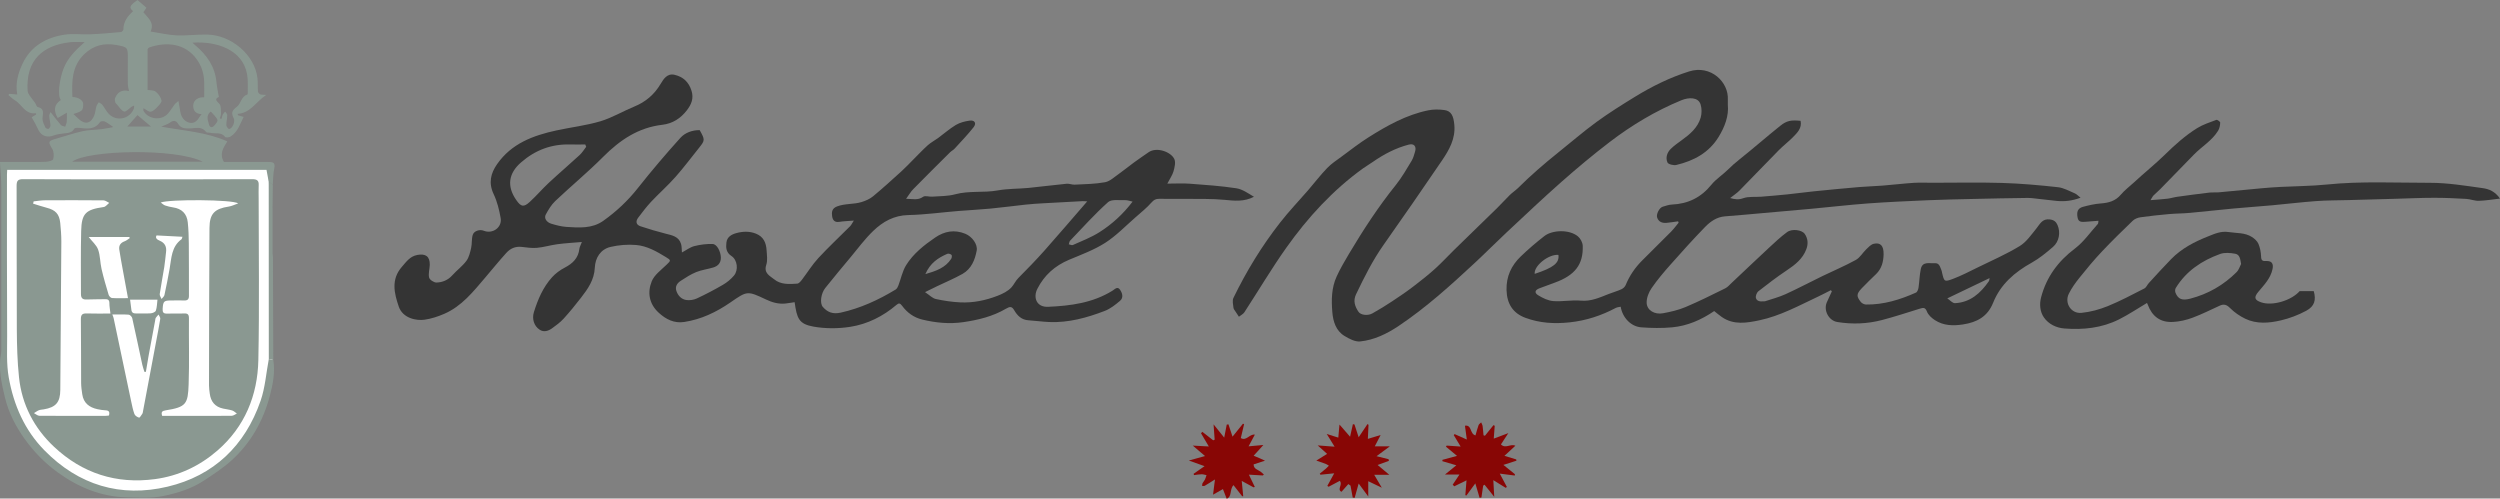
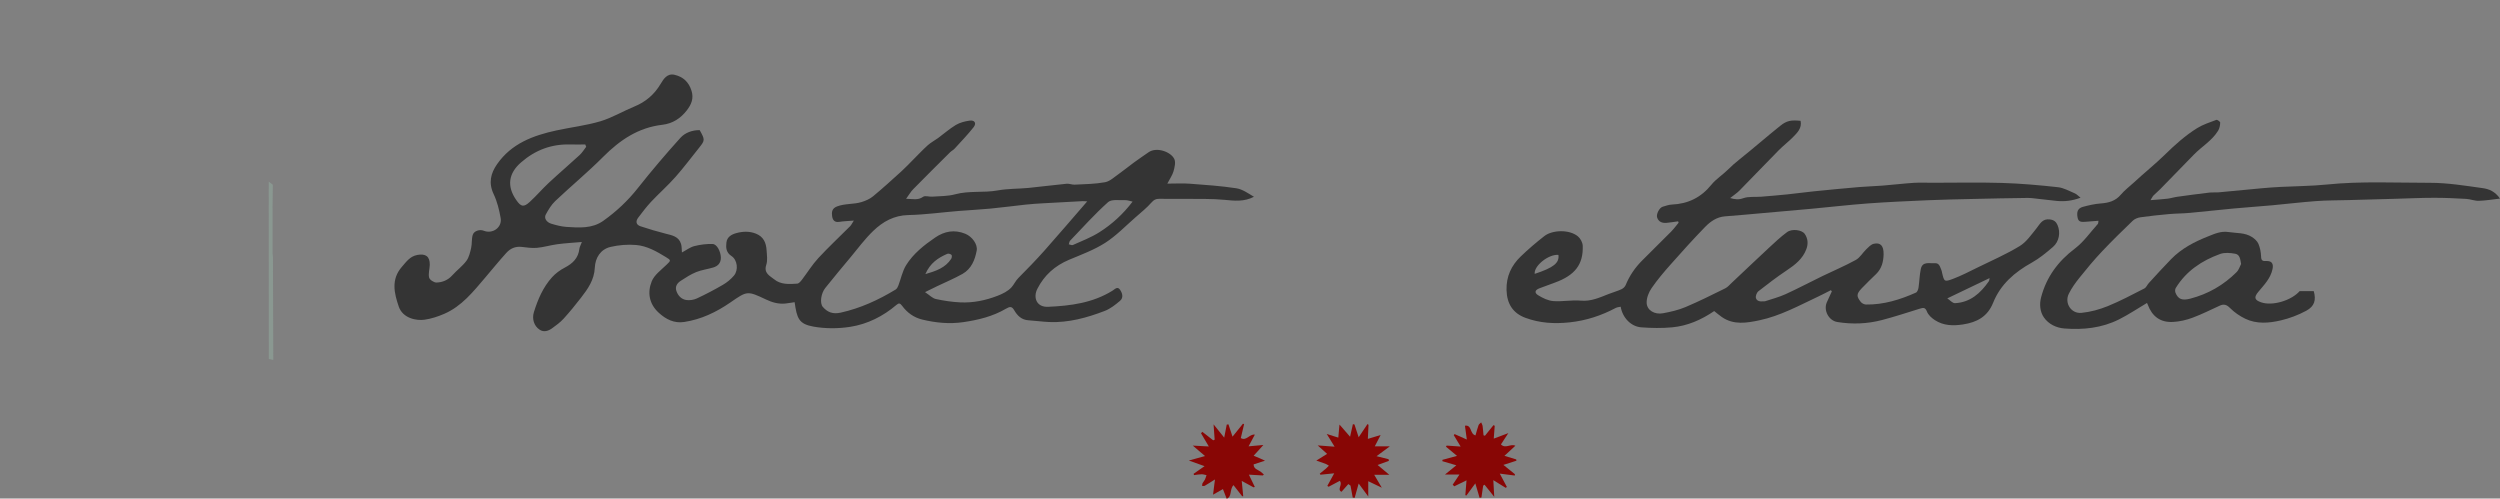
<svg xmlns="http://www.w3.org/2000/svg" id="a" viewBox="0 0 573.45 114.36">
  <rect x="0" y="0" width="573.45" height="114.36" fill="#808080" stroke="none" />
-   <path d="m1.23,37.84l60.38.25,1.01,46.99s-3.03,26.78-31.07,28.04S.48,83.06.48,83.06l.76-45.22Z" style="fill:#fff;" />
  <path d="m133.45,55.51c-2.06.18-3.84.27-5.6.51-1.58.21-3.12.69-4.7.83-1.17.11-2.38-.1-3.56-.22-1.4-.15-2.56.39-3.44,1.37-1.67,1.84-3.23,3.77-4.84,5.66-2.75,3.23-5.4,6.6-9.44,8.34-1.43.62-2.97,1.12-4.51,1.34-1.82.26-4.98-.31-5.9-3.04-1.03-3.03-1.81-6.19.72-9.09,1.03-1.18,1.85-2.41,3.54-2.73,1.9-.36,2.89.33,2.86,2.24-.02.99-.37,2.03-.15,2.95.12.51,1.11,1.16,1.69,1.14,1.37-.04,2.64-.55,3.63-1.66,1.03-1.15,2.31-2.08,3.22-3.3.61-.81.86-1.94,1.1-2.97.23-.98.07-2.06.37-3.01.29-.92,1.62-1.31,2.5-.95,2.04.83,4.27-.74,3.9-2.9-.33-1.87-.8-3.79-1.61-5.5-1.22-2.57-.68-4.76.81-6.89,3.3-4.72,8.27-6.56,13.59-7.71,3.35-.73,6.79-1.12,10.06-2.09,2.69-.8,5.17-2.3,7.79-3.38,2.62-1.07,4.6-2.75,6.06-5.21.64-1.07,1.48-2.48,3.19-2.08,1.96.46,3.26,1.64,3.89,3.66.55,1.77-.03,3.12-1.05,4.46-1.43,1.87-3.29,3.07-5.62,3.34-5.54.64-9.76,3.51-13.6,7.36-3.51,3.53-7.37,6.71-10.99,10.14-.9.85-1.57,1.99-2.17,3.09-.45.82.15,1.78,1.3,2.12,1.12.33,2.28.64,3.44.72,2.91.19,5.91.41,8.44-1.39,3-2.13,5.66-4.62,7.96-7.54,3.12-3.94,6.38-7.78,9.75-11.51,1.07-1.18,2.72-1.78,4.41-1.76,1.24,2.19,1.23,2.35-.12,4.03-1.81,2.25-3.54,4.58-5.45,6.73-1.75,1.98-3.75,3.74-5.56,5.66-1.07,1.14-2.02,2.41-2.97,3.66-.63.82-.51,1.63.52,1.97,1.92.64,3.86,1.21,5.82,1.71,1.46.37,2.96.64,3.48,2.32.19.6.14,1.27.21,1.98,1-.53,1.87-1.21,2.85-1.46,1.36-.35,2.81-.53,4.21-.48.99.04,1.85,1.76,1.87,3.14.01,1.23-.68,1.93-1.76,2.25-1.29.39-2.66.55-3.89,1.05-1.25.51-2.42,1.26-3.55,2-.79.52-1.36,1.27-1,2.33.37,1.1,1.16,1.91,2.28,2.08.77.11,1.69-.03,2.41-.36,2.03-.95,4.03-1.99,5.96-3.12.95-.55,1.86-1.29,2.56-2.13,1.06-1.26.79-3.59-.56-4.47-1.25-.81-1.32-1.91-1.18-3.1.15-1.31,1.19-1.88,2.31-2.18,1.47-.39,2.95-.46,4.45.13,1.79.71,2.35,2.12,2.46,3.82.07,1.12.26,2.34-.08,3.36-.63,1.9.87,2.53,1.82,3.3,1.5,1.24,3.46,1.13,5.3.99.37-.03.77-.51,1.05-.87,1.26-1.65,2.36-3.45,3.76-4.97,2.34-2.53,4.87-4.88,7.3-7.32.3-.3.48-.71.86-1.3-1.31.11-2.32.13-3.32.29-1.08.18-1.53-.39-1.66-1.29-.13-.95-.05-1.79,1.11-2.24,1.83-.71,3.81-.45,5.64-1.01.93-.29,1.89-.7,2.63-1.31,2.25-1.86,4.41-3.83,6.57-5.79.93-.84,1.79-1.77,2.68-2.66,1.1-1.09,2.15-2.23,3.3-3.26.71-.64,1.59-1.09,2.37-1.66,1.37-1,2.65-2.15,4.09-3.01.93-.55,2.08-.84,3.16-.99,1.15-.16,1.62.59.91,1.5-1.35,1.72-2.88,3.3-4.36,4.92-.3.33-.72.53-1.04.84-2.84,2.82-5.68,5.64-8.48,8.49-.55.56-.95,1.28-1.61,2.18,1.55.02,2.7.4,3.89-.45.47-.34,1.4.02,2.11-.04,1.76-.13,3.57-.08,5.25-.54,3.23-.87,6.54-.3,9.78-.89,2.3-.42,4.68-.35,7.02-.57,2.93-.29,5.86-.68,8.79-.96.59-.06,1.21.24,1.81.21,2.34-.12,4.7-.14,6.99-.56,1.12-.21,2.12-1.19,3.13-1.89,1.17-.82,2.27-1.74,3.42-2.58,1.13-.83,2.29-1.61,3.44-2.41,1.81-1.26,5.06-.13,5.88,1.53.37.75.09,1.93-.17,2.84-.25.9-.84,1.71-1.42,2.83,1.95,0,3.56-.1,5.16.02,3.57.27,7.15.51,10.68,1.05,1.42.22,2.73,1.18,4.03,1.95-2.26,1.18-4.48.92-6.78.7-2.85-.28-5.73-.18-8.6-.22-2.12-.03-4.25.02-6.37-.01-.76-.01-1.21.23-1.75.84-1.08,1.23-2.38,2.27-3.62,3.36-2.3,2-4.45,4.26-6.99,5.89-2.55,1.63-5.48,2.71-8.3,3.89-3.25,1.37-5.7,3.55-7.28,6.68-1.01,2-.16,4.23,2.46,4.11,5.18-.23,10.24-.88,14.78-3.7.51-.31,1.13-1.07,1.71-.25.55.78.89,1.84.02,2.58-1.06.9-2.22,1.82-3.5,2.31-4.09,1.57-8.3,2.74-12.75,2.55-1.59-.07-3.17-.3-4.76-.4-1.57-.1-2.54-1.06-3.25-2.29-.54-.93-.99-.9-1.87-.38-3.03,1.78-6.38,2.6-9.84,3.1-3.2.46-6.31.15-9.41-.6-1.94-.47-3.46-1.6-4.62-3.17-.45-.6-.74-.65-1.27-.2-3.08,2.63-6.66,4.42-10.6,5.04-2.74.43-5.68.44-8.41-.04-3.45-.61-3.83-1.94-4.36-5.61-.72.1-1.43.23-2.15.31-1.56.15-2.97-.25-4.39-.92-4.32-2.04-4.33-2-8.18.66-3.23,2.23-6.71,3.9-10.62,4.49-2.29.35-4.18-.61-5.83-2.12-2.21-2.02-2.64-4.65-1.61-7.2.6-1.49,2.18-2.62,3.41-3.82,1.01-.97,1.06-1-.12-1.72-2.14-1.31-4.36-2.59-6.88-2.8-1.93-.16-3.96,0-5.85.44-2.32.55-3.51,2.52-3.61,4.74-.13,2.83-1.59,4.88-3.18,6.93-1.27,1.64-2.57,3.25-3.97,4.78-.78.86-1.75,1.57-2.7,2.25-.83.59-1.86.91-2.78.31-1.35-.87-1.81-2.52-1.35-4.03.91-2.93,2.1-5.73,4.17-8.02.81-.9,1.86-1.66,2.94-2.22,1.82-.95,3.09-2.19,3.33-4.31.04-.38.27-.75.57-1.56Zm115.94-9.32c-.5-.02-.79-.06-1.07-.05-3.01.16-6.02.32-9.03.49-1.36.08-2.71.16-4.07.31-2.71.29-5.42.66-8.14.92-2.42.23-4.86.34-7.29.54-3.81.31-7.62.85-11.44.93-3.3.07-5.85,1.52-8.05,3.64-1.89,1.81-3.46,3.95-5.14,5.97-1.97,2.36-3.94,4.71-5.85,7.11-1.01,1.26-1.3,3.51-.57,4.35,1.08,1.24,2.32,1.71,4.11,1.31,4.54-1.01,8.66-2.91,12.6-5.3.29-.18.49-.58.62-.92.59-1.54.91-3.24,1.75-4.62,1.65-2.68,4.13-4.63,6.7-6.39,2.12-1.45,4.42-1.87,6.9-.86,1.57.64,2.89,2.44,2.61,3.89-.41,2.17-1.24,4.18-3.25,5.32-1.86,1.05-3.85,1.87-5.78,2.8-.82.4-1.64.8-2.82,1.38,1.06.7,1.71,1.41,2.48,1.58,1.83.4,3.71.68,5.59.77,2.94.15,5.81-.45,8.54-1.5,1.18-.45,2.44-1.07,3.25-1.98.55-.62.91-1.47,1.57-2.13,2.03-2.03,4.03-4.1,5.94-6.24,3.28-3.69,6.48-7.45,9.83-11.31Zm-114.93-12.51c-.07-.18-.14-.36-.21-.54-1.14,0-2.27.03-3.41,0-4.33-.13-8.06,1.27-11.33,4.12-2.87,2.5-3.31,5.44-1.08,8.64,1.08,1.55,1.7,1.68,3.08.42,1.53-1.4,2.88-2.99,4.4-4.41,2.31-2.15,4.72-4.2,7.04-6.34.59-.54,1.01-1.25,1.51-1.89Zm125.34,12.57c-.64-.13-1.18-.36-1.72-.34-1.33.06-3.11-.26-3.91.46-3.07,2.75-5.84,5.84-8.7,8.83-.19.2-.21.56-.31.84.32.06.7.27.94.16,2.04-.92,4.16-1.72,6.04-2.91,2.96-1.86,5.52-4.23,7.66-7.05Zm-47.55,16.63c2.48-.72,4.58-1.45,5.93-3.5.15-.24.22-.76.08-.91-.2-.21-.71-.36-.96-.25-2.09.9-3.94,2.11-5.04,4.66Z" style="fill:#343434;" />
  <path d="m384.92,50.77c-.89.12-1.77.27-2.66.35-.96.08-1.79-.21-2.14-1.2-.27-.77.5-2.27,1.26-2.5.7-.21,1.41-.47,2.12-.5,3.71-.16,6.69-1.62,9.06-4.55,1.06-1.31,2.57-2.25,3.78-3.45.86-.85,1.74-1.63,2.69-2.38,3.13-2.49,6.14-5.13,9.27-7.64,1.55-1.25,2.52-1.4,4.72-1.19.35,1.71-.78,2.76-1.8,3.8-1.02,1.03-2.19,1.92-3.21,2.95-3.02,3.06-5.98,6.18-9,9.24-.59.6-1.31,1.06-2.15,1.73,1.17.32,1.95.41,2.98.04,1.26-.45,2.74-.24,4.12-.35,2-.16,4-.33,5.99-.53,2.06-.21,4.11-.5,6.16-.71,3.43-.35,6.87-.67,10.31-.97,1.77-.15,3.56-.19,5.33-.33,2.4-.19,4.8-.48,7.21-.64,1.42-.09,2.85-.02,4.28-.02,5.33,0,10.67-.12,16,.04,4.28.13,8.56.51,12.82.98,1.33.15,2.61.89,3.88,1.42.42.18.75.57,1.3.99-1.94.72-3.7.91-5.51.73-1.34-.13-2.68-.31-4.03-.45-.9-.09-1.8-.25-2.69-.23-4.23.05-8.47.14-12.7.24-3.4.08-6.8.14-10.19.29-4.55.2-9.1.4-13.64.73-4.34.32-8.67.83-13.01,1.23-3.68.34-7.36.66-11.04.98-2.91.26-5.82.53-8.73.75-1.9.14-3.36,1.18-4.58,2.43-2.72,2.79-5.32,5.69-7.91,8.61-1.54,1.74-3.06,3.52-4.37,5.43-.65.95-1.17,2.25-1.13,3.37.06,1.71,1.82,2.76,3.77,2.39,1.75-.33,3.52-.73,5.15-1.42,3.08-1.3,6.08-2.8,9.08-4.28.56-.27,1-.79,1.46-1.23,2.83-2.66,5.64-5.34,8.49-7.99,1.38-1.28,2.75-2.58,4.26-3.69,1.11-.82,3.38-.54,4.05.41.73,1.04.83,2.26.38,3.47-.83,2.26-2.6,3.62-4.53,4.91-2.22,1.48-4.35,3.11-6.46,4.76-.39.3-.7,1.1-.59,1.55.2.77,1.01.86,1.76.77.12-.01.26.02.37-.02,1.56-.52,3.17-.93,4.66-1.61,2.86-1.3,5.63-2.78,8.46-4.15,2.55-1.24,5.19-2.34,7.67-3.71.96-.53,1.58-1.66,2.41-2.46.51-.49,1.06-1.09,1.69-1.24,1.54-.36,2.31.44,2.27,2.4-.03,1.66-.42,3.26-1.68,4.5-1.13,1.11-2.29,2.19-3.37,3.34-1.18,1.26-1.21,1.79-.18,3.1.25.32.78.58,1.19.59,4.05.06,7.82-1.11,11.47-2.74.31-.14.52-.73.58-1.13.21-1.41.23-2.86.52-4.26.38-1.83,1.94-1.26,3.16-1.35,1.1-.08,1.22.8,1.54,1.5.1.22.14.48.19.72.47,2,.52,2.12,2.5,1.37,1.94-.73,3.79-1.7,5.65-2.61,3.24-1.59,6.58-3.04,9.65-4.91,1.53-.93,2.66-2.6,3.83-4.04.84-1.04,1.35-2.29,3.09-2.07.94.12,1.43.54,1.75,1.28.74,1.69.39,3.8-1.03,5.02-1.53,1.32-3.11,2.63-4.87,3.61-3.92,2.18-7.16,4.96-8.86,9.19-1.28,3.2-3.71,4.5-6.94,4.99-2.3.35-4.46.28-6.42-.99-.74-.48-1.53-1.19-1.83-1.97-.39-.99-.84-.9-1.6-.67-2.9.9-5.78,1.85-8.72,2.62-3.36.88-6.8,1.01-10.24.45-1.97-.32-3.2-2.67-2.41-4.5.37-.85.77-1.69,1.16-2.54-.08-.09-.16-.17-.23-.26-.96.49-1.92,1-2.9,1.46-4.4,2.07-8.7,4.44-13.5,5.45-2.87.6-5.88,1.13-8.6-.75-.63-.44-1.21-.94-1.76-1.37-2.99,2.04-6.15,3.4-9.63,3.73-2.36.22-4.76.18-7.12,0-2.37-.19-4.28-2.23-4.7-4.73-.38.09-.79.11-1.12.28-3.33,1.76-6.8,2.91-10.59,3.31-3.5.37-6.84.18-10.14-1.04-2.84-1.05-4.25-3.19-4.33-6.38-.08-3.09,1.09-5.6,3.23-7.67,1.73-1.67,3.57-3.24,5.47-4.72,1.77-1.37,5.66-1.58,7.68.09.58.48,1.07,1.41,1.1,2.16.14,4.29-1.78,6.75-6.36,8.43-1.18.43-2.36.87-3.55,1.31-1.05.39-1.25,1.02-.32,1.6,1.05.65,2.28,1.25,3.47,1.34,2.1.16,4.24-.29,6.33-.1,2.35.21,4.31-.72,6.36-1.52.97-.38,1.99-.66,2.93-1.09.4-.18.83-.57.99-.97.89-2.18,2.19-4.06,3.86-5.71,2.19-2.17,4.38-4.34,6.55-6.53.63-.64,1.16-1.37,1.73-2.06-.04-.1-.07-.2-.11-.3Zm71.45,13.02c-3.2,1.53-6.31,3.03-9.7,4.65.59.38,1.2,1.13,1.78,1.1,3.51-.18,5.85-2.3,7.75-5.03.12-.18.11-.45.17-.71Zm-98.9-5.32c-2.24-.22-5.67,2.52-5.44,4.35,4.34-1.43,5.69-2.51,5.44-4.35Z" style="fill:#343434;" />
-   <path d="m396.33,24.05c.24,2.52-.66,4.99-2.13,7.38-2.26,3.66-5.7,5.45-9.68,6.41-.63.15-1.85-.15-2.04-.58-.48-1.09-.09-2.29.79-3.14.74-.72,1.61-1.33,2.45-1.94,1.91-1.38,3.72-2.88,4.39-5.23.26-.92.26-2.06-.02-2.97-.53-1.76-2.74-1.67-4.4-.99-5.95,2.45-11.44,5.74-16.53,9.64-3.79,2.9-7.46,5.97-11.04,9.13-4.3,3.79-8.45,7.74-12.64,11.65-2.42,2.27-4.76,4.63-7.19,6.89-5.55,5.16-11.17,10.25-17.49,14.48-2.68,1.79-5.6,3.22-8.83,3.54-1.15.11-2.5-.61-3.57-1.26-1.98-1.2-2.61-3.32-2.79-5.45-.23-2.77-.21-5.6,1-8.21.83-1.8,1.83-3.52,2.85-5.23,3.26-5.47,6.73-10.79,10.73-15.76,1.37-1.71,2.46-3.65,3.61-5.53.38-.62.56-1.36.78-2.07.38-1.23-.22-1.96-1.44-1.64-3,.78-5.7,2.2-8.23,3.96-.73.51-1.51.96-2.24,1.48-6.97,5.02-12.7,11.28-17.64,18.24-3.39,4.79-6.39,9.86-9.6,14.78-.28.43-.83.68-1.25,1.02-.24-.37-.49-.73-.73-1.11-.19-.31-.48-.61-.52-.94-.08-.76-.31-1.66,0-2.28,2.97-6.11,6.5-11.89,10.68-17.24,2.01-2.58,4.28-4.95,6.42-7.42,1.47-1.7,2.84-3.5,4.39-5.11.97-1.01,2.17-1.79,3.31-2.63,2.04-1.5,4.03-3.07,6.16-4.41,4.27-2.69,8.68-5.17,13.7-6.2,1.2-.25,2.5-.23,3.71-.07,1.58.21,2.12,1.32,2.3,3.46.26,3.15-1.19,5.68-2.83,8.1-4.42,6.51-8.9,12.97-13.43,19.4-2.5,3.55-4.41,7.39-6.28,11.28-.74,1.54-.27,2.81.55,4.04.5.75,2.1.96,3.16.38,1.53-.85,3.03-1.77,4.49-2.74,1.67-1.1,3.32-2.22,4.91-3.43,1.71-1.3,3.4-2.64,5-4.08,1.53-1.37,2.91-2.9,4.38-4.33,3.29-3.21,6.59-6.4,9.87-9.61.99-.97,1.9-2,2.89-2.97.59-.58,1.3-1.03,1.89-1.61,2.92-2.9,6.02-5.58,9.23-8.15,2.93-2.34,5.76-4.8,8.79-7.01,2.84-2.07,5.83-3.94,8.83-5.78,3.91-2.4,8.01-4.42,12.41-5.81,4.96-1.56,9.11,2.45,8.87,6.5-.02.29,0,.58,0,1.18Z" style="fill:#343434;" />
-   <path d="m62.69,82.56c.45,2.85-.1,5.64-.82,8.34-1.52,5.68-4.34,10.68-8.7,14.65-1.95,1.78-4.2,3.24-6.41,4.7-2.82,1.85-6.06,2.86-9.29,3.52-2.72.56-5.62.38-8.43.31-5.87-.14-11.07-2.31-15.78-5.71-2.99-2.16-5.53-4.77-7.68-7.79-2.03-2.86-3.61-5.97-4.43-9.34-.81-3.33-1.59-6.74-.89-10.24.06-.32.03-.66.03-1,0-12.41.02-24.83,0-37.24,0-1.8-.19-3.61-.3-5.62,1.75,0,3.28,0,4.81,0,1.92,0,3.83.05,5.75-.03.59-.02,1.58-.28,1.66-.62.19-.73.15-1.73-.23-2.35-.96-1.56-.95-1.8.75-2.28,2.06-.58,4.09-1.29,6.17-1.76,1.45-.32,2.97-.3,4.45-.48.86-.1,1.7-.3,2.65-.47-.74-.5-1.31-.98-1.97-1.28-.3-.14-.96-.07-1.1.14-1.26,1.83-3.05,1.5-4.84,1.32-.35-.04-.93-.01-1.04.18-.57,1.04-1.54.98-2.48,1.1-.77.1-1.57.19-2.28.47-1.38.53-2.67.18-3.39-1.1-.28-.5-.5-1.03-.76-1.53-.26-.5-.55-.99-.87-1.55.38-.24.71-.45,1.03-.65-.05-.14-.08-.29-.09-.28-2.44.34-3.19-2.06-4.84-3-.53-.31-.97-.78-1.45-1.18.08-.09.16-.18.24-.27.55.05,1.09.1,1.8.16-.47-2.59.19-4.87,1.19-7.03,1.89-4.05,5.39-6.02,9.6-6.69,1.93-.31,3.96,0,5.94-.09,2.36-.1,4.71-.31,7.06-.52.2-.02.54-.36.55-.55,0-1.8.96-3.1,2.23-4.23-1.01-.85-.81-1.29,1.01-2.56.67.57,1.32,1.13,2.05,1.76-.2.29-.44.65-.7,1.04,1.03,1.28,2.61,2.38,1.65,4.42,2.04.32,3.98.79,5.94.88,2.35.1,4.72-.23,7.08-.18,5.46.11,10.94,4.64,11.51,10.11.1.97.02,1.96.1,2.94.02.24.29.56.52.66.31.13.7.07,1.4.12-2.39,1.56-3.59,4.17-6.6,4.36.04.11.09.22.13.33.37.1.74.21,1.27.36-.83,1.66-1.35,3.46-3.01,4.52-.32.2-1.08.27-1.23.08-.93-1.21-2.29-.66-3.43-.95-.32-.08-.81.01-.95-.18-1.05-1.44-2.52-.81-3.83-.82-1.03,0-1.95,0-2.57-1.05-.45-.76-1.09-.9-1.88-.29-.47.36-1.1.52-2.01.93,5.24.96,10.33,1.23,15.16,3.38-.9,1.45-1.89,2.86-.77,4.72,1.53,0,3.23,0,4.93,0,1.75,0,3.5.02,5.25,0,1.04-.01,1.66.15,1.36,1.48-.27,1.22-.24,2.51-.34,3.76-.31-.24-.63-.48-.94-.72-.17-.92-.34-1.83-.5-2.71H1.65c-.02.43-.05.76-.05,1.08,0,12.33-.03,24.67.04,37,.02,3.18-.2,6.35.37,9.56,1.15,6.38,3.64,12.06,8.15,16.67,7.83,8,17.48,10.93,28.29,8.36,10.58-2.51,17.75-9.39,21.32-19.68,1.06-3.05,1.28-6.39,1.89-9.59.34.07.69.14,1.03.22ZM29.57,20.9s.07.08.11.12c-.03-.05-.06-.09-.09-.14-.09-.53-.26-1.05-.27-1.58-.03-1.91,0-3.83,0-5.75.01-2.71.02-2.74-2.66-3.23-2.79-.52-5.28.11-7.35,2.12-2.84,2.75-2.86,6.24-2.7,9.81,1.29.02,2.43.72,2.47,1.56.02.52-.03,1.23-.35,1.52-.47.43-1.22.55-1.89.82.39.37.77.73,1.15,1.09,1.49,1.43,2.89,1.14,3.65-.81.25-.65.27-1.38.47-2.05.1-.33.35-.62.54-.92.28.19.63.34.83.59.51.65.87,1.43,1.43,2.03,1.74,1.87,4.74,1.29,5.76-1.07.09-.2.07-.45.11-.8-.28.12-.43.17-.56.25-.6.4-1.3,1.24-1.75,1.12-.65-.18-1.11-1.04-1.65-1.62-.14-.15-.33-.3-.38-.49-.08-.3-.16-.67-.06-.93.57-1.47,1.69-2.03,3.16-1.65Zm17.27,1.42c0-1.24.03-2.39,0-3.54-.06-1.87-.59-3.61-1.68-5.14-2.68-3.75-6.97-4.09-10.86-2.78-.19.06-.45.32-.45.49-.02,2.38,0,4.77,0,7.15,0,.76,0,1.53,0,2.14.54.09,1.37.01,1.85.38.62.48,1.18,1.27,1.35,2.02.1.43-.58,1.1-1.01,1.55-.42.44-.95.97-1.48,1.03-.49.05-1.04-.48-1.66-.81,0,.37-.05.52,0,.61,1.17,2.01,4.15,2.33,5.67.58.54-.62.95-1.36,1.45-2.01.2-.27.5-.46.91-.83.18,1.04.29,1.77.43,2.5.23,1.18.83,2.13,2.02,2.47,1.15.32,1.86-.42,2.41-1.33.12-.2.28-.38.46-.6-1.34-.09-1.98-.81-1.93-2.06.05-1.13,1.16-1.93,2.52-1.82Zm-32.86.62c-.84-.83-.39-4.6.58-7.16.92-2.42,2.68-4.2,4.86-6.12-1.33,0-2.27-.08-3.2.01-6.44.67-10.36,4.17-9.88,11.21.02.37.26.75.48,1.07.37.55.81,1.06,1.2,1.6.23.33.36.94.63,1,1.78.41,1.06,1.67,1.1,2.74.03.67.37,1.35.67,1.98.08.18.58.36.72.28.23-.15.44-.51.43-.78-.04-.74-.24-1.48-.27-2.22-.01-.33.24-.66.3-.83.86,1.09,1.58,2.06,2.37,2.96.21.24.66.26.99.38.12-.38.31-.75.35-1.14.06-.57.02-1.14.02-2.08-.86.5-1.45.85-2.09,1.23-.92-1.59-.97-2.99.73-4.14Zm30.18-13.13c.3.28.44.42.59.54,2.67,2.24,4.58,4.91,4.9,8.51.1,1.09.35,2.16.55,3.39-.99.43-.64.82.11,1.56.44.43.34,1.46.38,2.23.02.37-.18.76-.27,1.14.13.03.26.06.39.09.09-.32.13-.66.27-.95.13-.27.37-.49.56-.73.17.26.49.53.49.79-.01.78-.23,1.57-.21,2.34,0,.31.43.87.63.86.77-.05,1.45-1.7,1.07-2.42-.61-1.19-.45-1.83.65-2.61,1.05-.75,1.02-2.47,2.49-2.87.05-.01.07-.23.07-.35-.03-1.41.1-2.85-.14-4.23-1.02-5.88-7.29-7.69-12.54-7.31Zm-27.62,27.29h29.98c-6.22-3.18-26.46-2.69-29.98,0Zm18.1-8.07c-1.17-.99-2.18-1.83-3.11-2.63-.81.91-1.55,1.75-2.33,2.63h5.44Zm13.71-3.45c-1.19.93-.65,1.95-.44,2.9.13.58.57.93,1.08.48.42-.38,1.02-1.12.89-1.45-.28-.71-.97-1.27-1.53-1.93Z" style="fill:#8a9891;" />
  <path d="m527.53,66.78h3.2c.57,2.03.2,3.47-1.74,4.51-1.82.98-3.83,1.74-5.85,2.21-2.69.62-5.49.87-8.1-.38-1.28-.61-2.52-1.47-3.52-2.47-.79-.8-1.43-.96-2.37-.53-2.06.94-4.09,1.97-6.22,2.76-1.43.53-2.98.89-4.49.97-2.91.15-4.78-1.26-5.8-4-.05-.15-.13-.29-.16-.36-2.14,1.27-4.2,2.66-6.41,3.77-3.94,1.98-8.21,2.43-12.54,2.09-1.86-.15-3.61-.99-4.68-2.51-.93-1.32-1.08-3.06-.66-4.64,1.22-4.67,3.9-8.28,7.78-11.21,2.01-1.52,3.51-3.71,5.23-5.62.11-.13.09-.38.15-.73-1.1.09-2.1.17-3.11.24-.73.05-1.46.06-1.66-.87-.3-1.42.02-2.24,1.19-2.56,1.33-.36,2.7-.68,4.07-.78,1.81-.13,3.38-.53,4.63-2.01.87-1.03,1.98-1.85,2.97-2.77,2.35-2.19,4.88-4.2,7.17-6.44,2.3-2.25,4.67-4.38,7.39-6.07,1.35-.83,2.91-1.33,4.4-1.89.2-.07.88.42.87.63-.02.63-.15,1.33-.47,1.85-1.4,2.3-3.77,3.64-5.59,5.52-2.56,2.65-5.13,5.28-7.71,7.91-.49.5-1.04.94-1.53,1.44-.21.21-.33.51-.69,1.07,1.52-.13,2.73-.19,3.92-.34.76-.09,1.49-.34,2.25-.44,2.42-.34,4.85-.66,7.28-.95.74-.09,1.49,0,2.23-.07,3.32-.3,6.64-.63,9.96-.94,1.4-.13,2.8-.22,4.21-.3,3.51-.18,7.04-.19,10.53-.54,7.92-.81,15.85-.39,23.77-.4,4.04,0,8.09.67,12.11,1.23,1.37.19,2.79.75,3.91,2.39-1.76.2-3.31.47-4.86.51-.96.03-1.92-.38-2.88-.44-2.48-.14-4.96-.26-7.44-.25-2.98,0-5.96.15-8.94.23-3.52.1-7.04.19-10.56.29-2.49.07-4.99.05-7.47.23-3.39.25-6.77.66-10.15.97-2.99.27-5.98.47-8.97.75-3.31.31-6.61.69-9.92.99-1.6.15-3.21.13-4.81.28-2.17.19-4.33.43-6.49.73-.61.09-1.31.37-1.75.79-2.4,2.31-4.79,4.64-7.08,7.07-1.8,1.91-3.48,3.93-5.12,5.98-.93,1.16-1.82,2.39-2.47,3.71-1.04,2.12.53,4.6,2.91,4.37,2.05-.2,4.13-.77,6.05-1.55,2.87-1.17,5.62-2.64,8.38-4.05.44-.23.66-.85,1.03-1.25,1.68-1.83,3.35-3.68,5.09-5.46,2.38-2.45,5.39-4.01,8.49-5.23,1.44-.57,2.91-1.28,4.76-.99,1.8.28,3.68.09,5.3,1.13.6.38,1.22.94,1.49,1.57.38.9.58,1.94.61,2.92.02.9.36,1.07,1.13,1.02,1.28-.07,1.76.56,1.5,1.82-.44,2.17-1.96,3.67-3.29,5.28-1.03,1.25-.85,1.85.69,2.38,2.59.89,6.95-.42,8.85-2.61Zm-13.47-6.25c-.19-1.08-.28-2.14-1.36-2.33-1.12-.2-2.43-.32-3.46.06-4.19,1.52-7.79,3.91-10.17,7.81-.17.28-.18.79-.05,1.1.62,1.46,1.49,1.82,3.4,1.33,4.1-1.07,7.65-3.12,10.64-6.11.48-.48.68-1.23,1.01-1.86Z" style="fill:#343434;" />
  <path d="m276.38,104.58c-1-.85-1.78-1.52-2.78-2.37,1.3.07,2.35.13,3.68.2-.69-1.17-1.24-2.1-1.79-3.03.1-.11.2-.22.3-.33.83.65,1.66,1.3,2.5,1.95.11-.05.22-.1.33-.15-.07-1.05-.15-2.1-.25-3.51.9,1.11,1.57,1.95,2.44,3.04.23-1.18.41-2.08.58-2.98.13-.02.26-.05.39-.07.29.86.57,1.73.94,2.83.89-1.1,1.65-2.04,2.4-2.98.08.04.17.09.25.13-.25,1.04-.5,2.08-.75,3.17,1.27.76,1.96-.95,3.22-.79-.49.91-.93,1.74-1.44,2.69,1.11-.1,2.09-.19,3.39-.31-.44.5-.78.88-1.13,1.26-.36.4-.73.8-1.1,1.2.5.21,1.01.42,1.51.64.27.12.54.25,1.1.5-1.07.35-1.83.6-2.61.85.01,1.07.94,1.21,1.57,1.65.28.2.52.45.78.68-.08.07-.17.14-.25.21-1.01-.06-2.02-.12-3.19-.18.5,1.04.93,1.92,1.36,2.81l-.28.1c-.86-.47-1.71-.93-2.72-1.48.12,1.28.23,2.39.34,3.5-.08,0-.15.02-.23.03-.66-.85-1.33-1.7-2-2.56-.95,1-.28,2.6-1.56,3.13-.32-.81-.59-1.52-.86-2.22-.74.42-1.47.83-2.27,1.28.12-.96.26-2.06.44-3.49-.96.6-1.63,1.04-2.33,1.44-.16.09-.41.04-.62.05.03-.21.01-.44.1-.62.14-.29.39-.53.54-.82.16-.33.25-.69.37-1.04-.38-.07-.76-.21-1.13-.2-.58.01-1.16.12-1.74.19-.03-.1-.06-.2-.09-.3.75-.52,1.49-1.04,2.51-1.75-1.22-.44-2.25-.8-3.6-1.29,1.34-.37,2.29-.63,3.68-1.02Z" style="fill:#880605;" />
  <path d="m347.83,105.68c-.9.29-1.81.58-2.98.96.95.77,1.8,1.45,2.64,2.13,0,.1-.02.21-.03.31-1.1-.14-2.19-.28-3.44-.44.59,1.1,1.11,2.08,1.63,3.06-.09.07-.18.14-.27.2-.86-.53-1.71-1.06-2.84-1.76.07,1.35.13,2.38.21,3.83-.88-1.1-1.55-1.95-2.23-2.79-.1.07-.21.15-.31.22l-.4,2.71c-.14.03-.28.05-.42.08-.3-1.01-.6-2.02-.98-3.31-.77,1.05-1.4,1.92-2.04,2.78-.08-.02-.17-.04-.25-.07.09-1.1.17-2.19.27-3.41-1,.49-1.9.93-2.8,1.37l-.37-.37c.47-.71.94-1.42,1.55-2.33h-3.32c1-.82,1.69-1.38,2.6-2.12-1.16-.34-2.18-.64-3.19-.94,0-.1,0-.2,0-.31,1.06-.29,2.11-.58,3.35-.91-.92-.76-1.73-1.43-2.54-2.11.06-.08.11-.16.17-.25.98.07,1.95.13,3.2.22-.62-1.03-1.09-1.82-1.57-2.61.06-.08.12-.16.18-.25.85.38,1.7.76,2.81,1.25-.16-1.21-.29-2.16-.43-3.17,1.63-.27,1.08,1.91,2.42,2.22.22-.77.42-1.57.7-2.34.09-.25.39-.43.6-.64.11.28.29.55.33.84.1.7.14,1.41.21,2.12.11.03.22.06.33.1.65-.81,1.3-1.62,1.96-2.43.09.05.19.1.28.15-.07.96-.14,1.92-.22,2.94,1.03-.39,2.02-.76,3.34-1.26-.7,1.07-1.18,1.81-1.69,2.59,1.04,1.06,2.16-.21,3.31.3-.81.75-1.61,1.49-2.51,2.32.94.29,1.82.56,2.7.82.02.09.03.19.05.28Z" style="fill:#880605;" />
  <path d="m315.21,108.9c.55.93,1.06,1.81,1.75,2.97-1.18-.56-1.99-.95-3.11-1.49v3.5c-.85-1.14-1.48-2-2.2-2.97-.37,1.3-.65,2.3-.92,3.29-.15-.02-.3-.05-.44-.07-.17-.91-.34-1.83-.51-2.74-.17-.12-.33-.23-.5-.35-.5.56-.99,1.11-1.57,1.77-1.11-.54.37-1.65-.39-2.51-.8.42-1.68.89-2.56,1.35-.1-.06-.2-.13-.3-.19.49-.89.97-1.78,1.58-2.89-1.23.13-2.2.23-3.16.32l-.15-.24c.49-.4.99-.8,1.47-1.21.22-.19.41-.41.62-.62-.26-.15-.51-.34-.79-.44-.71-.27-1.43-.5-2.09-.73.81-.51,1.58-.99,2.47-1.54-.82-.74-1.34-1.21-2.15-1.94,1.46.11,2.52.19,3.87.29-.63-1.03-1.13-1.83-1.8-2.91,1.02.32,1.69.53,2.65.83.08-.92.16-1.81.27-3,.87,1.01,1.62,1.87,2.43,2.8.24-1.06.44-1.98.65-2.89l.36.08c.3.91.6,1.83.96,2.93.75-1.12,1.39-2.08,2.03-3.03.08.06.16.11.23.17-.05,1.03-.1,2.05-.15,3.23.86-.26,1.75-.53,2.93-.89-.57,1.1-.93,1.81-1.34,2.6h3.45c-1.13.84-1.99,1.47-3.05,2.26,1.1.27,1.93.48,2.76.69.03.13.05.25.08.38-.81.3-1.62.6-2.59.95.86.72,1.68,1.41,2.68,2.25h-3.46Z" style="fill:#880605;" />
  <path d="m62.69,82.56c-.34-.07-.69-.14-1.03-.22,0-13.56-.01-27.12-.02-40.68.31.24.63.48.94.72-.02,1.75-.04,3.5-.06,5.25,0,.17,0,.33,0,.5,0,.17,0,.33,0,.5,0,.17,0,.33,0,.5,0,.17,0,.33,0,.5,0,.17,0,.33,0,.5,0,.17,0,.33,0,.5,0,.17,0,.33,0,.5,0,.17,0,.33,0,.5,0,.17,0,.33,0,.5,0,.17,0,.33,0,.5,0,.17,0,.33,0,.5,0,.17,0,.33,0,.5,0,.17,0,.33,0,.5,0,.17,0,.33,0,.5,0,.17,0,.33,0,.5,0,.17,0,.33,0,.5,0,.17,0,.33,0,.5,0,.17,0,.33,0,.5,0,.17,0,.33,0,.5,0,.17,0,.33,0,.5,0,.17,0,.33,0,.5.03.33.09.65.09.98.03,7.82.05,15.63.08,23.45Z" style="fill:#8a9891;" />
  <path d="m62.52,56.13c0-.17,0-.33,0-.5,0,.17,0,.33,0,.5Z" style="fill:#8a9891;" />
  <path d="m62.52,57.13c0-.17,0-.33,0-.5,0,.17,0,.33,0,.5Z" style="fill:#8a9891;" />
  <path d="m62.52,58.13c0-.17,0-.33,0-.5,0,.17,0,.33,0,.5Z" style="fill:#8a9891;" />
  <path d="m62.52,55.13c0-.17,0-.33,0-.5,0,.17,0,.33,0,.5Z" style="fill:#8a9891;" />
  <path d="m62.52,51.13c0-.17,0-.33,0-.5,0,.17,0,.33,0,.5Z" style="fill:#8a9891;" />
  <path d="m62.52,54.13c0-.17,0-.33,0-.5,0,.17,0,.33,0,.5Z" style="fill:#8a9891;" />
-   <path d="m62.52,53.13c0-.17,0-.33,0-.5,0,.17,0,.33,0,.5Z" style="fill:#8a9891;" />
+   <path d="m62.52,53.13Z" style="fill:#8a9891;" />
  <path d="m62.52,50.13c0-.17,0-.33,0-.5,0,.17,0,.33,0,.5Z" style="fill:#8a9891;" />
  <path d="m62.52,49.13c0-.17,0-.33,0-.5,0,.17,0,.33,0,.5Z" style="fill:#8a9891;" />
  <path d="m62.52,48.13c0-.17,0-.33,0-.5,0,.17,0,.33,0,.5Z" style="fill:#8a9891;" />
-   <path d="m62.52,52.13c0-.17,0-.33,0-.5,0,.17,0,.33,0,.5Z" style="fill:#8a9891;" />
-   <path d="m31.59,41.13c8.75,0,17.5.02,26.24-.03,1.08,0,1.57.26,1.51,1.38-.05,1-.01,2-.01,3,0,12.37.19,24.75-.07,37.11-.17,8.13-3.13,15.33-9.39,20.76-4.08,3.54-8.88,5.82-14.32,6.55-8.9,1.19-16.68-1.34-23.16-7.42-4.55-4.27-7.38-9.66-8.03-15.95-.38-3.62-.48-7.29-.5-10.93-.06-11,0-21.99-.05-32.99,0-1.22.36-1.52,1.54-1.51,8.75.05,17.5.03,26.24.03h0Zm-23.87,5.05c-.04.18-.09.35-.13.53,1.03.31,2.05.67,3.1.94,2.04.52,2.92,1.43,3.13,3.51.14,1.4.25,2.82.25,4.23-.06,11.35-.16,22.71-.24,34.06-.02,2.82-1.01,3.99-3.81,4.45-.37.06-.76.07-1.1.2-.4.16-.75.44-1.13.66.41.21.82.61,1.24.61,5.04.04,10.08.03,15.12.02.28,0,.56-.05.84-.08.22-.77.04-1.16-.78-1.19-.62-.03-1.24-.13-1.85-.26-1.87-.4-3.19-1.4-3.49-3.41-.13-.86-.25-1.73-.26-2.6-.03-4.87,0-9.74-.06-14.61-.01-1.06.34-1.38,1.36-1.34,1.77.06,3.55.02,5.42.02-.1-.94-.24-1.67-.24-2.4,0-.74-.35-.91-1.01-.89-1.41.05-2.83,0-4.25.07-.94.05-1.26-.4-1.26-1.25,0-4.83-.07-9.66.05-14.49.1-4.02,1.06-4.89,5.16-5.47.46-.06.85-.62,1.27-.95-.43-.2-.87-.57-1.3-.58-4.45-.04-8.91-.04-13.37-.02-.89,0-1.77.16-2.66.25Zm29.5,49.21c2.52,0,4.97,0,7.43,0,2.83,0,5.67.02,8.5-.02.4,0,.79-.33,1.18-.51-.36-.24-.68-.59-1.08-.71-.67-.21-1.38-.28-2.07-.43-1.87-.4-2.84-1.61-3.07-3.46-.08-.62-.17-1.24-.17-1.86.02-12.04.03-24.07.11-36.11.02-3.29,1.18-4.42,4.44-4.91.68-.1,1.32-.44,2.13-.72-1.14-.91-15.95-.98-17.75-.2.4.28.67.56,1,.67.59.2,1.2.35,1.82.44,2,.29,3.17,1.44,3.38,3.42.17,1.62.23,3.26.24,4.9.04,4,.02,8,.03,12,0,.72-.3,1.06-1.06,1.03-1-.04-2,0-3,0-1.7,0-1.86.19-1.97,1.9-.05.8.16,1.15,1.02,1.11,1.29-.05,2.58.03,3.87-.03.89-.05,1.15.26,1.14,1.13-.04,5.04.11,10.09-.07,15.12-.16,4.48-.53,5.23-5.25,5.97-.82.13-1.13.36-.81,1.3Zm-3.77-10.09h-.32c-.16-.55-.37-1.09-.49-1.64-.77-3.56-1.51-7.13-2.31-10.69-.07-.32-.51-.77-.81-.79-1.23-.09-2.46-.04-3.75-.04.13.36.24.59.29.82,1.35,6.37,2.68,12.75,4.03,19.12.21.97.4,1.96.74,2.89.14.38.66.71,1.07.83.15.04.53-.56.75-.9.12-.2.13-.48.18-.72.99-5.26,1.98-10.52,2.97-15.78.33-1.75.68-3.5.96-5.26.05-.3-.25-.66-.39-.99-.22.25-.46.48-.63.75-.11.16-.11.4-.15.6-.5,2.69-1.01,5.38-1.5,8.07-.23,1.24-.42,2.48-.63,3.72Zm-4.09-16.91c-.42-2.28-.81-4.4-1.2-6.53-.28-1.54-.57-3.08-.8-4.62-.14-.95.32-1.57,1.24-1.9.42-.15.78-.48,1.17-.73-.04-.08-.07-.16-.11-.24h-9.31c.78,1.01,1.77,1.83,2.15,2.87.5,1.39.45,2.98.79,4.45.46,2,1.04,3.97,1.63,5.94.09.3.49.71.76.73,1.19.08,2.39.03,3.68.03Zm6.56-14.4c-.38.6.11.97.73,1.23,1.16.49,1.6,1.36,1.44,2.59-.15,1.15-.22,2.31-.41,3.45-.33,2.07-.74,4.12-1.04,6.19-.05.35.27.75.42,1.13.23-.3.59-.57.66-.9.43-1.99.83-3.98,1.18-5.98.44-2.47.4-5.13,2.75-6.83.08-.06.08-.22.2-.56-1.97-.1-3.85-.2-5.94-.31Zm-6.08,14.74c.1.82.22,1.55.29,2.28.06.68.42.91,1.08.89,1.12-.03,2.25.05,3.36-.03.42-.03,1.07-.3,1.18-.62.26-.76.26-1.6.37-2.52h-6.27Z" style="fill:#8a9891;" />
</svg>